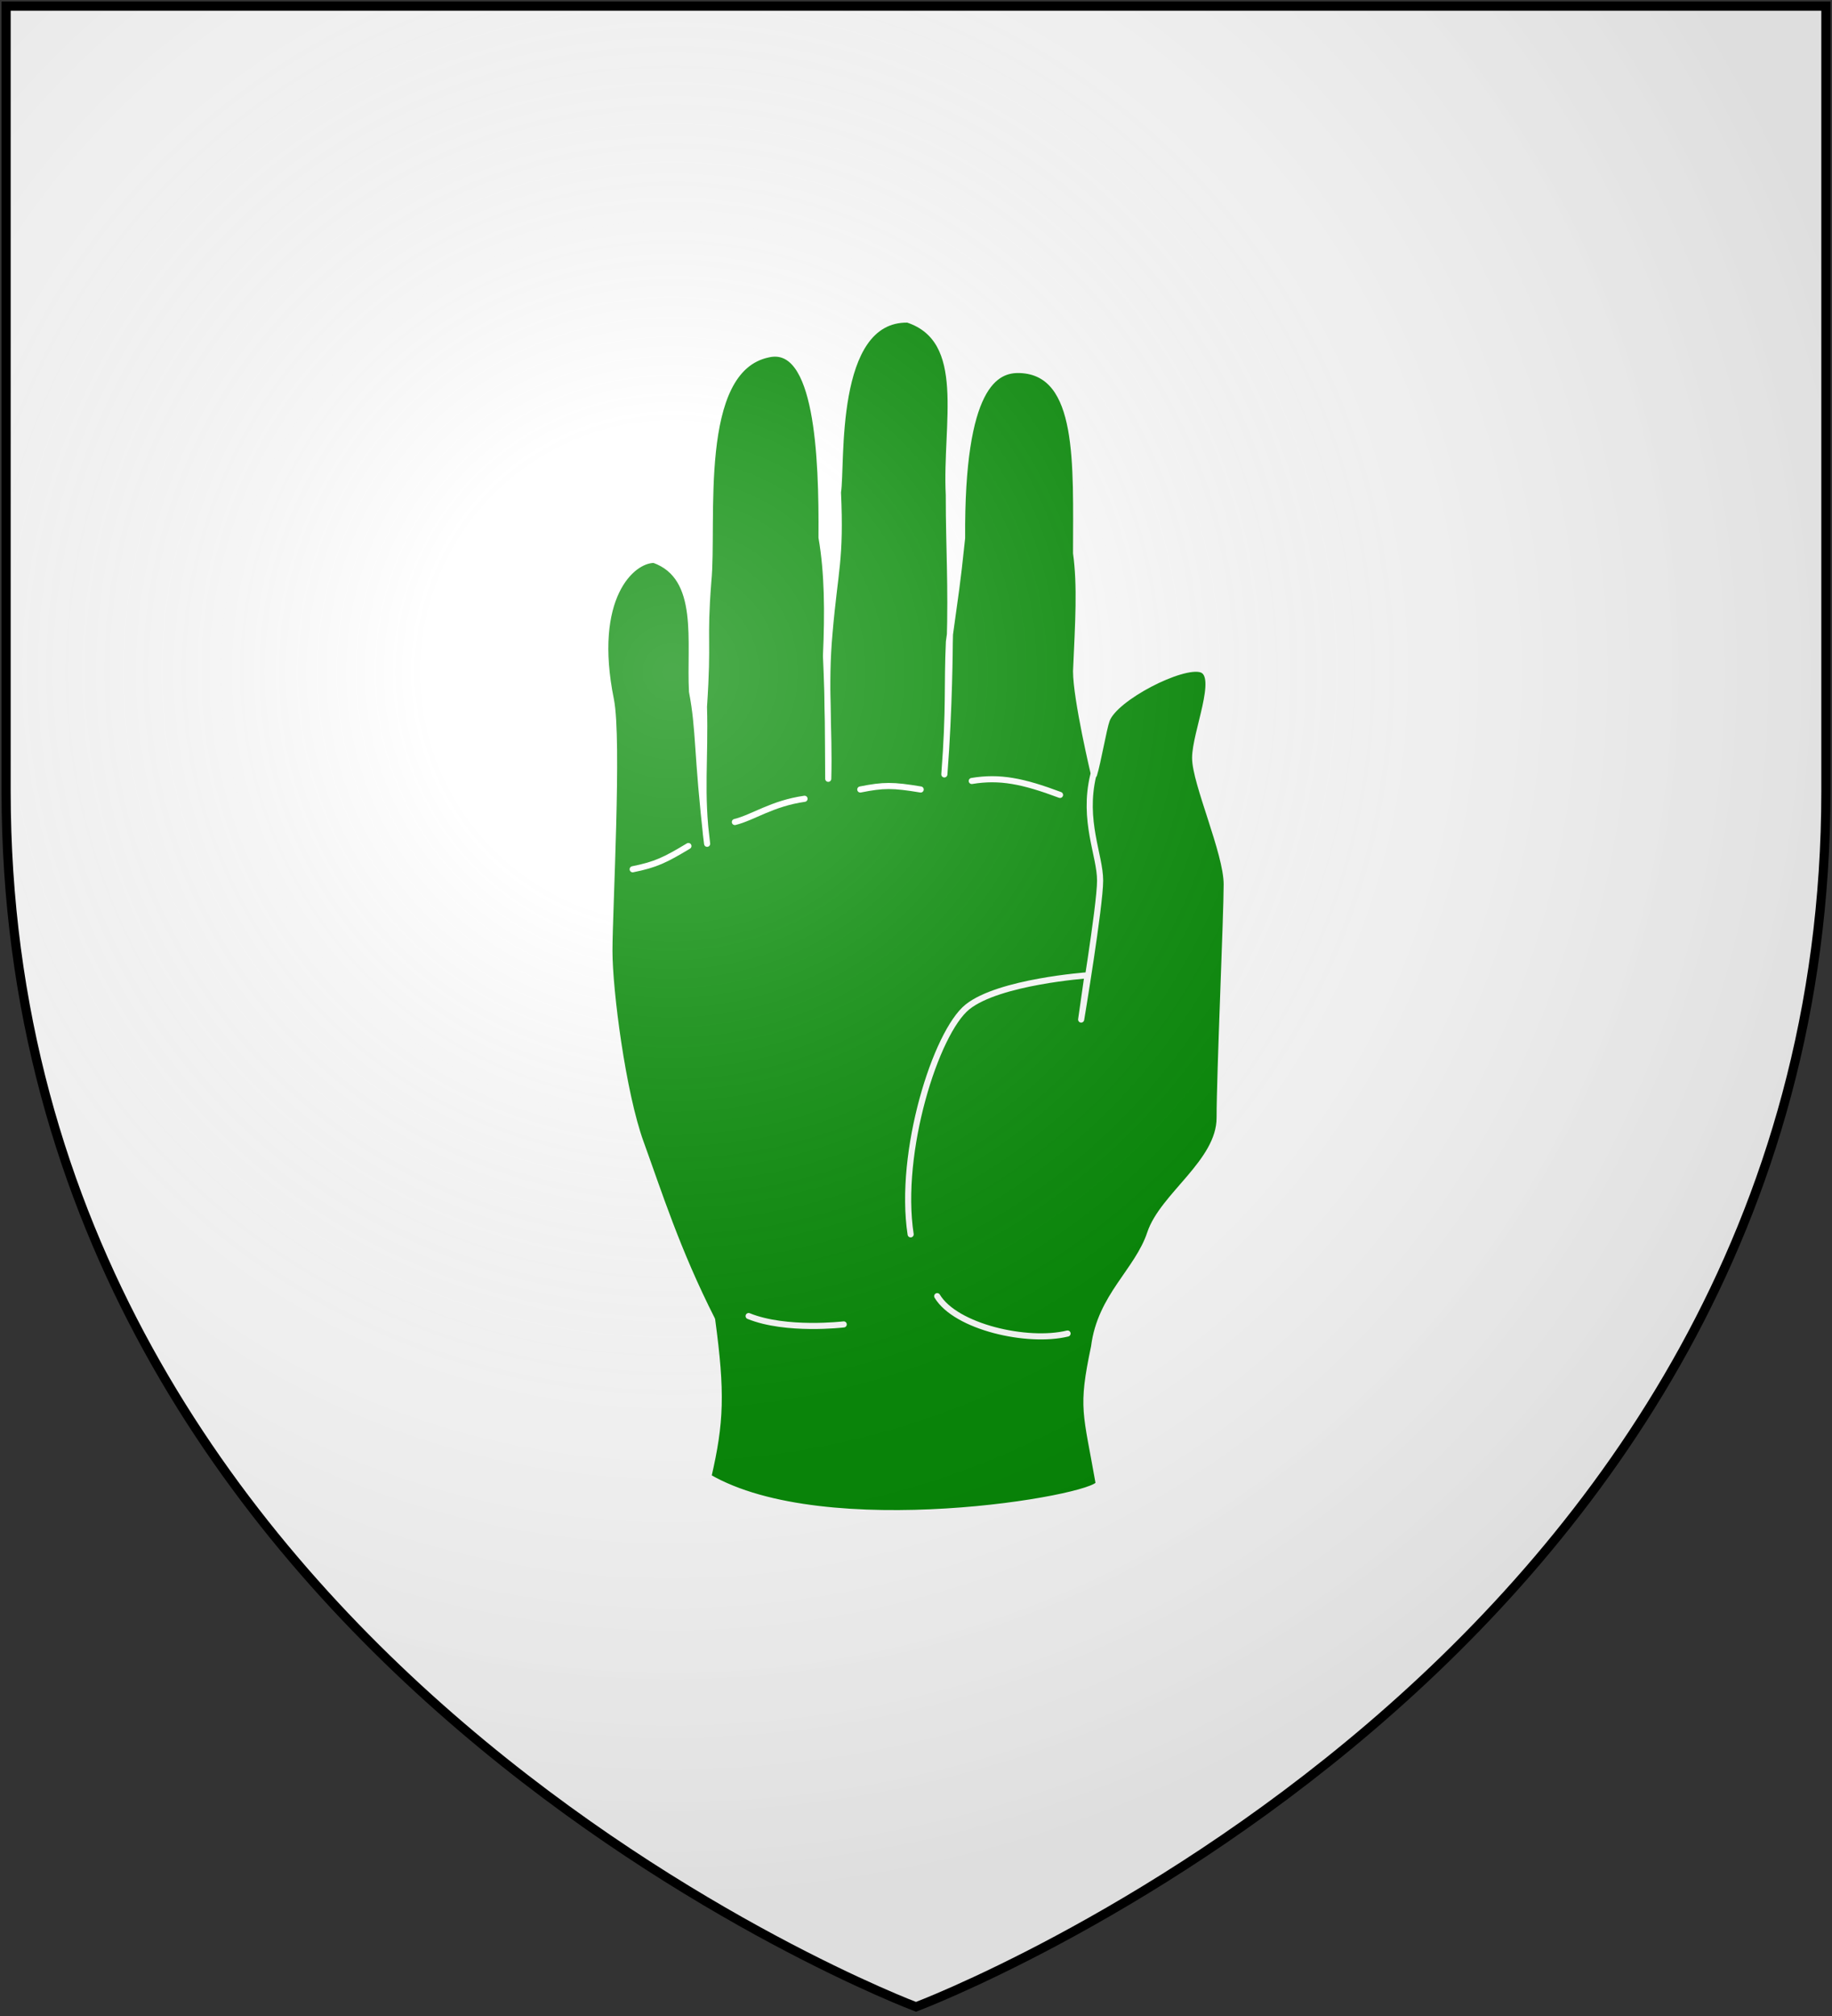
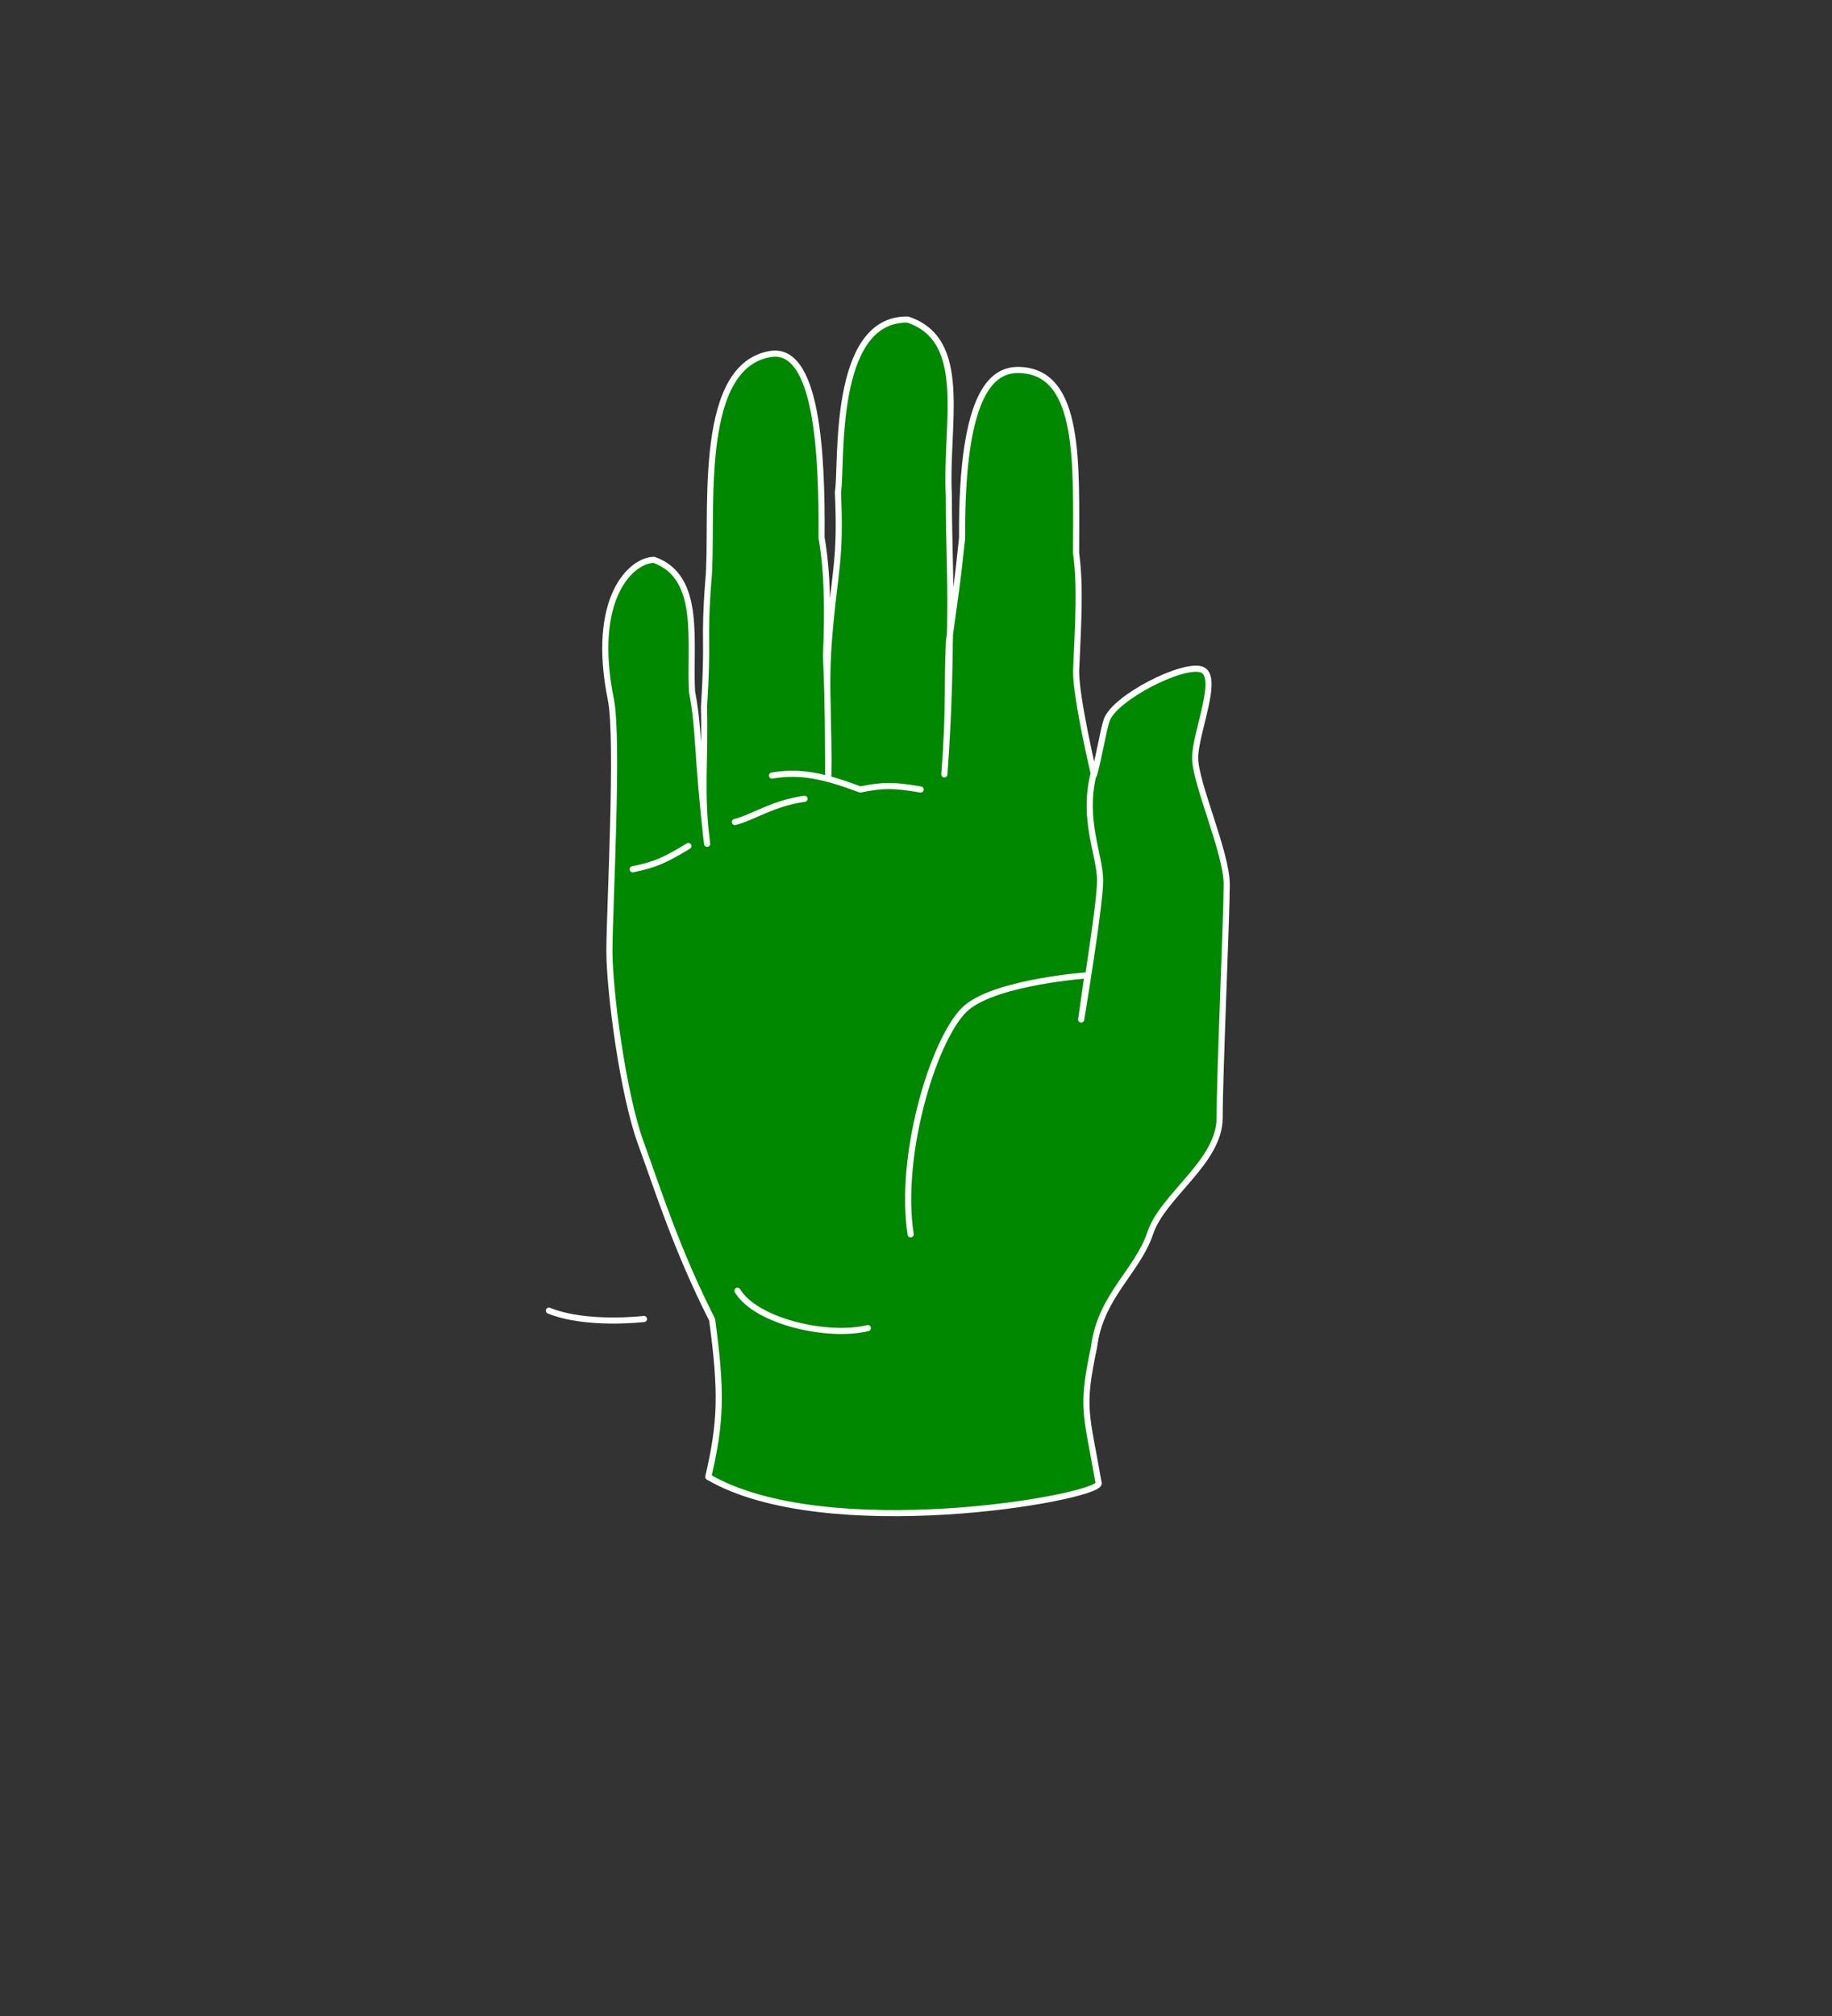
<svg xmlns="http://www.w3.org/2000/svg" xmlns:xlink="http://www.w3.org/1999/xlink" width="600" height="660">
  <rect width="100%" height="100%" fill="#333333" stroke="none" />
  <defs>
    <radialGradient id="rg" gradientUnits="userSpaceOnUse" cx="220" cy="220" r="405">
      <stop style="stop-color:#fff;stop-opacity:.3" offset="0" />
      <stop style="stop-color:#fff;stop-opacity:.2" offset="0.2" />
      <stop style="stop-color:#666;stop-opacity:.1" offset="0.6" />
      <stop style="stop-color:#000;stop-opacity:.13" offset="1" />
    </radialGradient>
-     <path id="shield" d="m 2 2 v 257 c 0 286 298 398 298 398 c 0 0 298 -112 298 -398 V 2 Z" />
  </defs>
  <use id="background" fill="#fff" xlink:href="#shield" />
  <g style="fill:#080;stroke:#fff;stroke-width:2;stroke-linejoin:round;stroke-linecap:round;">
    <path d="m 358.302 253.616 c 1.278 -4.094 3.113 -14.999 4.162 -17.892 c 2.662 -7.346 24.82 -18.615 31.026 -16.547 c 6.205 2.068 -2.068 20.684 -2.068 28.957 c 0 8.273 10.342 31.026 10.342 41.367 c 0 10.342 -2.318 61.968 -2.318 76.447 c 0 14.479 -18.615 25.393 -22.752 37.803 c -4.137 12.41 -16.298 20.601 -18.366 37.148 c -4.305 20.364 -2.605 21.185 1.515 44.798 c -1.109 4.877 -89.524 20.24 -127.869 -2.183 c 4.127 -17.825 4.496 -27.507 1.256 -51.469 c -11.531 -22.712 -17.551 -41.895 -23.401 -57.983 c -5.85 -16.088 -10.238 -49.631 -10.238 -62.794 c 0 -13.163 3.1 -69.224 0.48 -82.206 c -6.759 -33.492 6.832 -45.768 14.145 -45.768 c 15.783 5.643 11.547 26.899 12.432 43.146 c 2.452 12.736 1.47 19.976 4.942 49.801 c -2.195 -16.423 -0.553 -27.539 -1.034 -44.859 c 1.523 -22.935 -0.147 -20.642 1.411 -40.921 c 1.961 -19.541 -4.481 -69.505 19.693 -74.444 c 16.095 -3.632 17.62 32.895 17.404 59.965 c 2.016 11.629 2.08 24.477 1.463 38.758 c 0.752 16.974 0.609 24.443 0.731 40.22 c 0.457 -16.334 -1.206 -30.153 0.428 -47.888 c 1.754 -20.512 3.752 -23.742 2.748 -45.915 c 1.463 -8.775 -2.276 -56.966 22.869 -56.538 c 20.278 6.724 12.272 33.88 13.444 57.468 c 0 17.605 0.901 29.079 0.303 48.641 c 0 0 -0.088 21.335 -1.765 42.8 c 1.696 -22.118 0.818 -28.713 1.501 -43.441 c 2.385 -17.579 2.554 -17.212 4.311 -33.931 c -0.328 -50.124 11.028 -55.369 19.052 -55.02 c 19.941 0.867 18.282 30.714 18.282 59.965 c 1.463 10.592 0.731 22.376 0 38.642 c 0 9.18 5.874 33.875 5.874 33.875 Z" />
-     <path fill="none" d="m 225.464 276.975 c -7.607 4.564 -10.649 6.085 -18.256 7.607 m 56.289 -23.076 c -10.649 1.521 -16.735 6.085 -22.82 7.607 m 60.853 -10.649 c -9.128 -1.521 -12.171 -1.521 -19.777 0 m 65.417 1.778 c -12.171 -4.564 -19.777 -6.085 -28.905 -4.564 m 31.371 180.893 c -13.096 3.211 -36.619 -2.127 -42.691 -12.235 m -30.618 9.248 c 0 0 -18.879 2.259 -31.146 -2.731" />
+     <path fill="none" d="m 225.464 276.975 c -7.607 4.564 -10.649 6.085 -18.256 7.607 m 56.289 -23.076 c -10.649 1.521 -16.735 6.085 -22.82 7.607 m 60.853 -10.649 c -9.128 -1.521 -12.171 -1.521 -19.777 0 c -12.171 -4.564 -19.777 -6.085 -28.905 -4.564 m 31.371 180.893 c -13.096 3.211 -36.619 -2.127 -42.691 -12.235 m -30.618 9.248 c 0 0 -18.879 2.259 -31.146 -2.731" />
    <path d="m 358.062 253.777 c -3.59 14.906 2.235 26.222 2.235 34.495 c 0 8.273 -6.205 45.504 -6.205 45.504 l 2.068 -14.479 c 0 0 -28.957 2.068 -39.299 10.342 c -10.342 8.274 -22.752 47.573 -18.615 74.462" />
  </g>
  <use id="shine" fill="url(#rg)" stroke="#000" stroke-width="3" xlink:href="#shield" />
</svg>